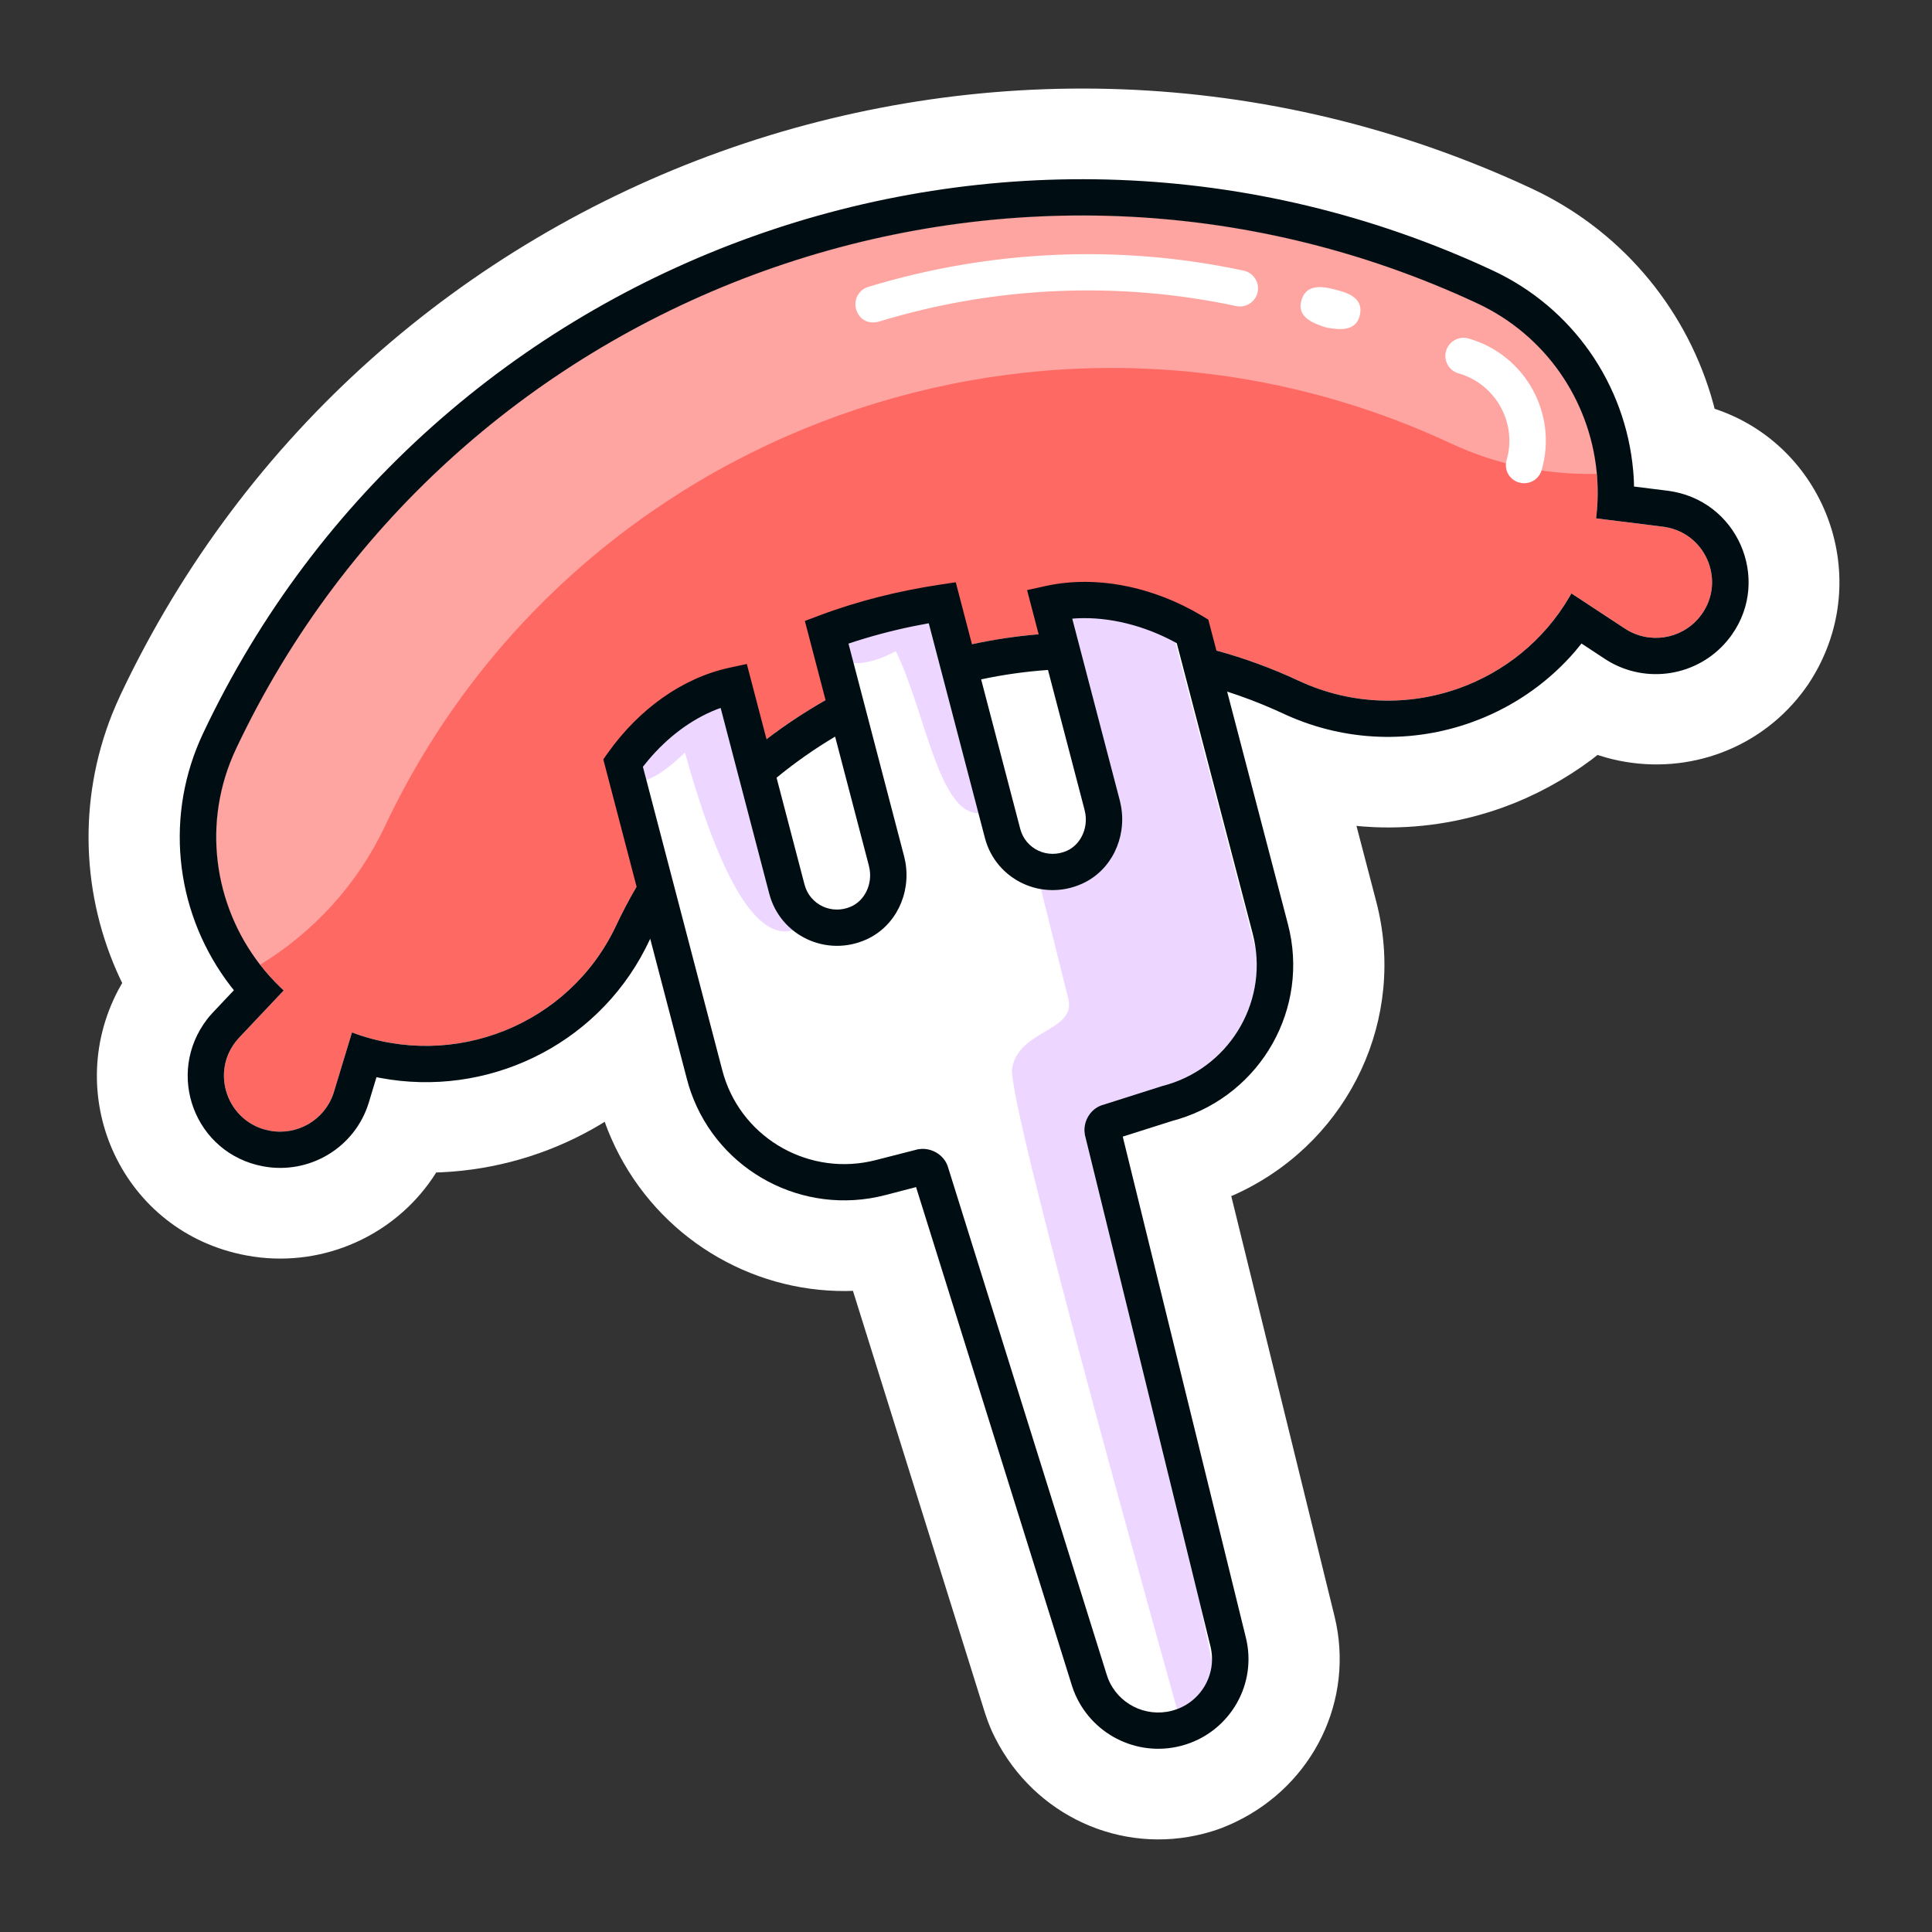
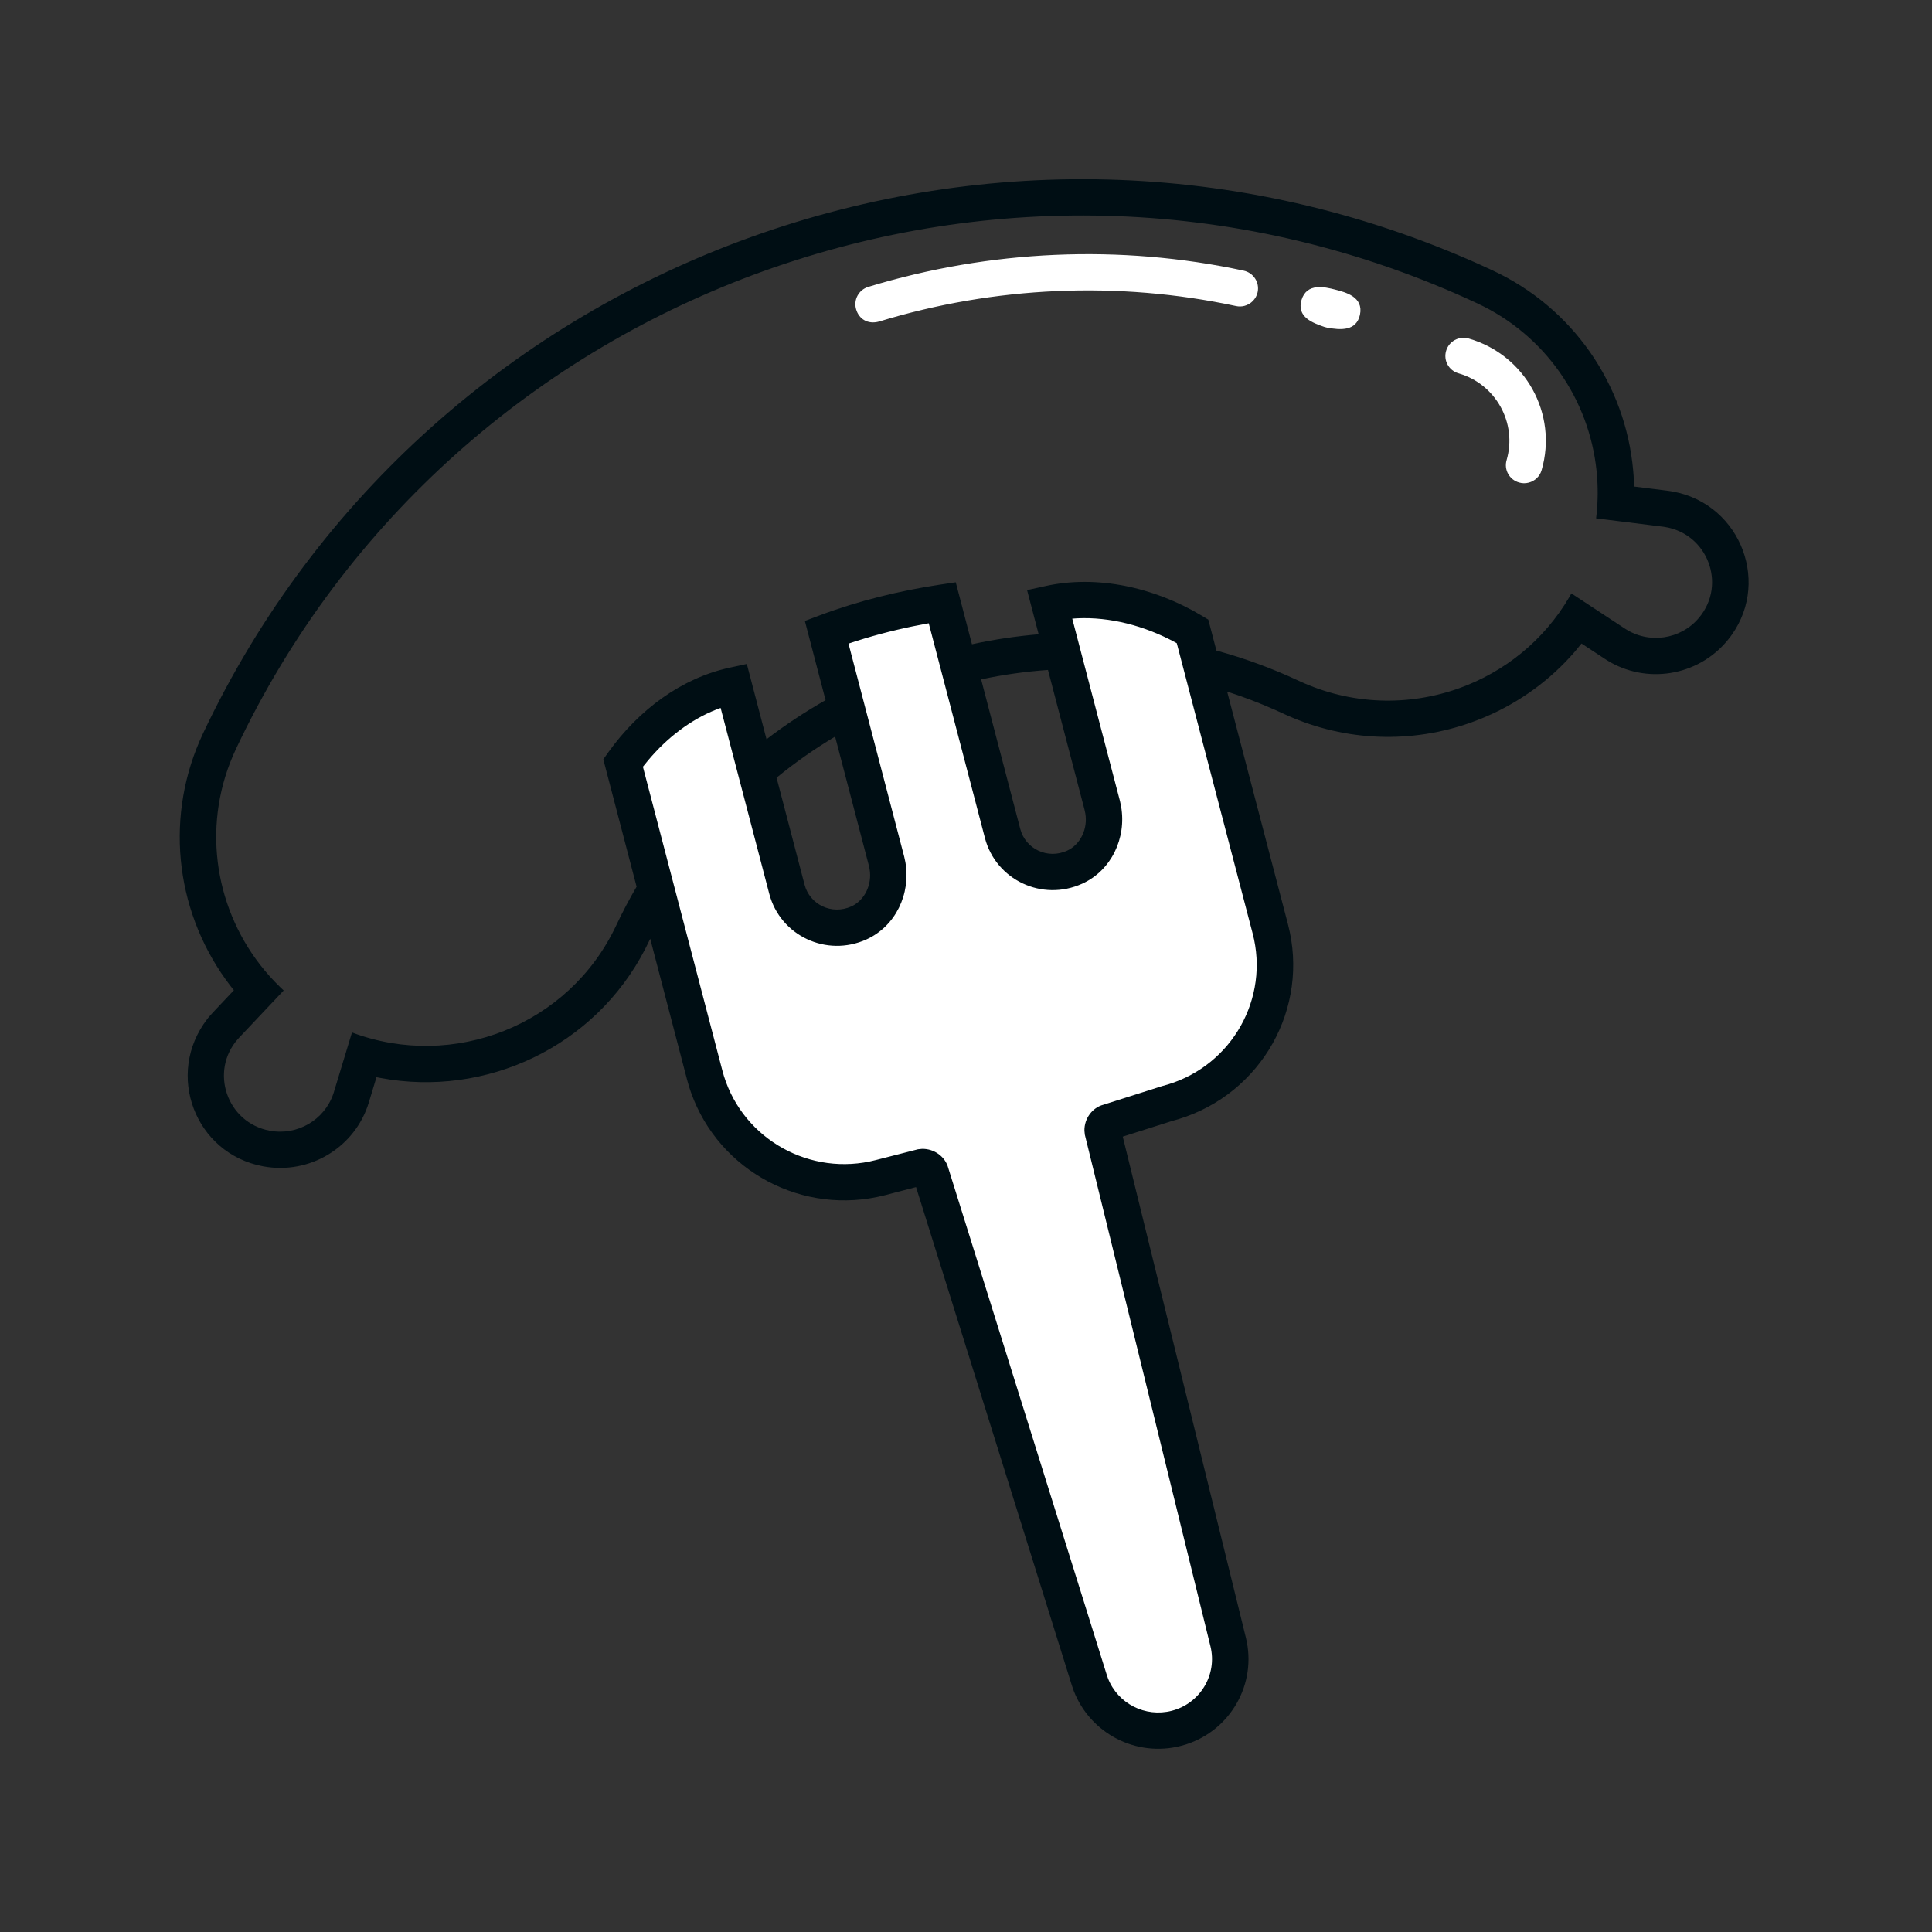
<svg xmlns="http://www.w3.org/2000/svg" width="60" height="60" viewBox="0 0 60 60">
  <rect x="0" y="0" width="60" height="60" fill="#333333" stroke="none" />
  <g fill="none" transform="translate(2.75 2.75)">
-     <path fill="#FFF" d="M0.993,18.827 C8.714,2.483 28.363,-4.57 44.809,3.101 C47.536,4.372 49.534,6.72 50.384,9.528 L50.47,9.831 L50.499,9.946 L50.602,9.98 C53.86,11.124 55.402,15.003 53.632,18.134 L53.521,18.321 L53.406,18.502 L53.31,18.637 L53.218,18.761 L53.069,18.948 C51.606,20.702 49.273,21.38 47.11,20.771 L46.863,20.695 L46.662,20.852 C46.255,21.155 45.824,21.43 45.368,21.677 L45.022,21.857 L44.667,22.025 L44.362,22.157 L44.253,22.201 L43.916,22.329 C42.632,22.79 41.284,22.994 39.938,22.939 L39.571,22.917 L39.376,22.898 L39.99,25.247 C40.937,28.867 39.173,32.588 35.847,34.231 L35.623,34.338 L35.488,34.396 L38.694,47.441 C39.331,50.031 38.043,52.675 35.614,53.837 L35.403,53.933 L35.186,54.022 L35.028,54.078 L34.871,54.128 L34.635,54.195 C32.057,54.86 29.384,53.639 28.159,51.231 L28.054,51.015 L27.988,50.858 L27.921,50.686 L27.835,50.436 L23.739,37.338 L23.528,37.344 C20.524,37.367 17.708,35.662 16.356,32.87 L16.238,32.613 L16.141,32.384 L16.064,32.183 L16.03,32.087 L15.885,32.177 C14.501,33.002 12.929,33.508 11.29,33.636 L10.938,33.658 L10.796,33.662 L10.785,33.682 C9.644,35.487 7.545,36.535 5.353,36.305 L5.118,36.275 L4.898,36.238 C1.056,35.522 -0.84,31.345 0.921,27.999 L1.045,27.777 L0.984,27.653 C-0.223,25.081 -0.334,22.11 0.731,19.43 L0.86,19.122 L0.993,18.827 Z M31.567,26.229 C29.935,26.971 28.102,26.5 27.016,25.26 C26.77,26.417 26.006,27.442 24.865,27.962 C23.367,28.641 21.7,28.299 20.597,27.277 L21.312,30.01 L21.356,30.165 L21.384,30.25 L21.417,30.335 C21.791,31.257 22.735,31.805 23.703,31.701 L23.865,31.677 L24.018,31.643 L27.6,30.712 L32.981,47.926 L28.739,30.666 L32.899,29.348 L33.013,29.315 L33.103,29.287 C34.085,28.942 34.679,27.973 34.565,26.972 L34.541,26.814 L34.507,26.663 L33.704,23.585 C33.444,24.721 32.686,25.721 31.567,26.229 Z M42.402,8.198 C28.788,1.848 12.512,7.69 6.121,21.22 C5.413,22.719 5.539,24.455 6.41,25.808 L6.539,25.999 L6.661,26.162 L7.767,27.53 L9.546,27.951 L9.679,27.976 C11.594,28.299 13.525,27.434 14.538,25.84 L14.647,25.66 L14.748,25.474 L14.885,25.194 L18.227,18.218 L18.681,19.954 L19.564,19.23 C20.111,18.782 20.683,18.368 21.279,17.988 L21.731,17.711 L24.237,16.219 L24.252,16.21 L24.976,15.779 L25.044,16.041 L27.125,15.596 C27.777,15.457 28.436,15.355 29.099,15.289 L29.597,15.247 L31.488,15.114 L31.321,14.471 L36.232,16.049 C36.673,16.191 37.11,16.351 37.553,16.533 L37.998,16.723 L38.257,16.841 L38.487,16.943 C39.528,17.379 40.673,17.437 41.703,17.13 L41.939,17.053 L42.171,16.963 L42.365,16.881 C42.842,16.664 43.277,16.374 43.637,16.043 L43.81,15.874 L43.97,15.7 L45.207,14.188 L45.165,12.429 L45.164,12.351 L45.159,12.248 L45.149,12.115 C45.003,10.484 44.047,9.053 42.603,8.297 L42.402,8.198 Z" />
-     <path fill="#FF6963" d="M43.124,6.669 C45.266,7.668 46.6,9.678 46.831,11.859 L46.841,11.966 C46.882,12.423 46.875,12.886 46.818,13.348 L48.891,13.606 C50.258,13.776 50.896,15.379 50.016,16.433 C49.448,17.114 48.455,17.26 47.712,16.771 L46.051,15.679 C45.262,17.091 44.007,18.106 42.569,18.622 C41,19.185 39.216,19.153 37.587,18.394 C29.629,14.68 20.113,18.097 16.379,26.006 C14.922,29.089 11.334,30.498 8.181,29.314 L7.62,31.162 C7.363,32.009 6.505,32.528 5.629,32.365 C4.275,32.112 3.736,30.474 4.678,29.474 L4.678,29.474 L6.06,28.01 C5.792,27.762 5.547,27.494 5.327,27.21 C5.327,27.21 5.327,27.21 5.327,27.21 C3.885,25.349 3.509,22.775 4.582,20.502 C11.373,6.129 28.659,-0.078 43.124,6.669 Z" />
-     <path fill="#FFA5A1" d="M4.582,20.502 C3.509,22.775 3.885,25.349 5.327,27.21 C6.961,26.214 8.333,24.752 9.209,22.899 C15.038,10.556 29.887,5.224 42.305,11.02 C43.774,11.705 45.322,11.999 46.841,11.966 C46.643,9.745 45.302,7.684 43.124,6.669 C28.659,-0.078 11.373,6.129 4.582,20.502 Z" />
    <path fill="#FFF" d="M34.284,16.856 L36.701,26.097 C37.316,28.448 35.92,30.848 33.577,31.499 L33.495,31.521 L31.692,32.094 C31.56,32.128 31.478,32.256 31.497,32.387 L31.502,32.415 L35.392,48.244 C35.683,49.426 34.965,50.619 33.781,50.925 C32.646,51.218 31.48,50.591 31.102,49.496 L31.081,49.433 L26.158,33.689 C26.123,33.557 25.995,33.476 25.864,33.494 L25.836,33.5 L24.592,33.822 C22.228,34.432 19.813,33.045 19.157,30.717 L19.135,30.636 L16.6,20.944 C17.41,19.811 18.606,18.843 20.032,18.535 L21.688,24.865 C21.935,25.812 22.986,26.338 23.926,25.912 C24.627,25.593 24.96,24.786 24.793,24.04 L24.778,23.978 L22.923,16.882 C24.272,16.375 25.588,16.106 26.512,15.966 L28.387,23.135 C28.634,24.081 29.685,24.608 30.624,24.181 C31.326,23.862 31.659,23.056 31.493,22.31 L31.478,22.248 L29.843,15.999 C31.377,15.661 33.019,16.098 34.284,16.856 Z M42.861,7.763 C44.619,8.269 45.635,10.103 45.126,11.851 C45.07,12.049 44.911,12.192 44.725,12.239 C44.63,12.264 44.527,12.265 44.426,12.235 C44.124,12.149 43.951,11.837 44.039,11.539 C44.374,10.386 43.703,9.178 42.545,8.844 C42.245,8.758 42.072,8.446 42.16,8.147 C42.247,7.849 42.561,7.675 42.861,7.763 Z M38.705,6.241 C39.04,6.327 39.601,6.469 39.485,7.024 C39.429,7.281 39.279,7.398 39.101,7.444 C38.896,7.497 38.653,7.458 38.476,7.429 L38.381,7.404 C38.033,7.284 37.508,7.102 37.671,6.563 C37.835,6.024 38.4,6.165 38.705,6.241 Z M35.871,5.655 C36.178,5.72 36.372,6.02 36.307,6.324 C36.26,6.539 36.095,6.698 35.895,6.75 C35.812,6.771 35.723,6.774 35.634,6.754 C31.974,5.971 28.138,6.139 24.548,7.237 C24.202,7.331 23.931,7.161 23.84,6.864 C23.747,6.567 23.915,6.252 24.213,6.16 C28.001,5.006 32.024,4.829 35.871,5.655 Z" />
-     <path fill="#EDD6FF" d="M30.405,15.91 C31.486,15.801 32.591,16.04 33.557,16.476 L33.569,16.512 L33.569,16.512 L33.596,16.608 L36.195,26.544 C36.219,26.637 36.24,26.73 36.258,26.823 C36.448,28.67 35.277,30.435 33.409,30.962 L33.323,30.985 L31.549,31.55 C31.122,31.66 30.858,32.085 30.942,32.504 L30.953,32.548 L34.524,47.085 L34.863,48.734 C34.873,48.768 34.88,48.802 34.888,48.837 C34.861,49.494 34.439,50.093 33.803,50.328 C33.265,48.402 32.598,45.994 31.924,43.526 L31.785,43.014 C31.738,42.844 31.692,42.673 31.645,42.502 L31.506,41.989 L31.461,41.823 L31.461,41.823 L31.371,41.49 C31.356,41.435 31.341,41.379 31.326,41.324 L31.237,40.993 L31.237,40.993 L31.148,40.662 C29.787,35.602 28.603,30.97 28.682,30.441 C28.864,29.225 30.693,29.284 30.425,28.257 C30.408,28.191 30.382,28.09 30.349,27.959 L30.326,27.867 L30.31,27.801 L30.31,27.801 L30.274,27.657 C30.236,27.506 30.193,27.333 30.145,27.14 L30.108,26.992 C29.982,26.488 29.828,25.868 29.656,25.179 L29.577,24.864 C29.698,24.884 29.821,24.895 29.944,24.895 C30.254,24.895 30.567,24.828 30.859,24.693 C31.779,24.275 32.279,23.201 32.042,22.173 L32.025,22.106 L30.405,15.91 Z M19.487,18.688 L21.14,25.007 C21.258,25.457 21.516,25.852 21.872,26.14 C21.79,26.165 21.707,26.176 21.626,26.176 C20.618,26.176 19.736,24.366 19.079,22.439 L19.015,22.249 C18.972,22.122 18.931,21.995 18.891,21.868 L18.834,21.686 C18.721,21.323 18.617,20.964 18.522,20.619 C18.049,21.08 17.672,21.342 17.37,21.455 L17.325,21.471 L17.041,20.388 C17.697,19.642 18.531,19.018 19.487,18.688 Z M25.951,16.06 L27.637,22.505 C26.905,22.505 26.454,21.385 26.028,20.101 L25.975,19.943 L25.975,19.943 L25.919,19.77 C25.9,19.712 25.881,19.654 25.863,19.596 L25.778,19.335 L25.721,19.161 L25.663,18.987 C25.48,18.44 25.289,17.912 25.069,17.473 C24.572,17.735 24.182,17.844 23.873,17.844 L23.815,17.843 L23.815,17.843 L23.758,17.839 L23.458,16.692 C24.364,16.39 25.232,16.19 25.951,16.06 Z" />
    <path fill="#000E14" d="M43.606,5.649 C46.097,6.811 47.731,9.188 47.97,11.866 L47.983,12.028 L47.992,12.191 L47.996,12.36 L49.031,12.489 C51.208,12.759 52.265,15.233 51.03,16.967 L50.99,17.023 L50.888,17.151 C49.967,18.255 48.37,18.508 47.153,17.753 L47.087,17.71 L46.365,17.235 L46.166,17.478 C45.404,18.363 44.448,19.059 43.369,19.518 L43.239,19.572 L42.953,19.681 C41.1,20.347 39.056,20.284 37.225,19.467 L37.106,19.413 L36.821,19.284 C36.339,19.071 35.851,18.886 35.36,18.728 L37.249,25.955 C37.928,28.552 36.429,31.216 33.847,32.007 L33.847,32.007 L33.668,32.057 L32.118,32.549 L35.942,48.11 C36.294,49.538 35.47,50.98 34.08,51.425 L34.08,51.425 L33.924,51.47 C32.544,51.826 31.117,51.096 30.597,49.764 L30.597,49.764 L30.54,49.6 L25.699,34.116 L24.735,34.367 C22.192,35.023 19.584,33.628 18.713,31.186 L18.713,31.186 L18.646,30.986 L18.587,30.778 L17.443,26.404 L17.404,26.485 L17.292,26.712 C15.729,29.756 12.343,31.345 9.061,30.726 L8.956,30.706 L8.942,30.702 L8.705,31.486 C8.281,32.885 6.865,33.741 5.42,33.471 C3.302,33.076 2.37,30.603 3.687,28.897 L3.73,28.842 L3.852,28.704 L4.514,28.002 L4.415,27.879 L4.259,27.669 C2.666,25.447 2.37,22.536 3.557,20.024 C10.613,5.087 28.575,-1.361 43.606,5.649 Z M33.754,17.202 C32.788,16.677 31.712,16.405 30.705,16.452 L30.705,16.452 L30.55,16.463 L32.032,22.129 L32.067,22.296 C32.238,23.284 31.76,24.284 30.86,24.693 C29.612,25.26 28.178,24.574 27.838,23.276 L27.838,23.276 L26.093,16.606 L25.598,16.701 C24.93,16.839 24.262,17.016 23.601,17.238 L23.601,17.238 L25.332,23.859 L25.368,24.026 C25.54,25.013 25.062,26.014 24.161,26.424 C22.913,26.99 21.479,26.304 21.14,25.007 L21.14,25.007 L19.63,19.236 L19.496,19.285 C18.708,19.597 17.978,20.148 17.377,20.864 L17.377,20.864 L17.216,21.062 L19.68,30.482 L19.732,30.666 C20.347,32.644 22.426,33.8 24.449,33.277 L24.449,33.277 L25.759,32.942 L25.884,32.929 C26.266,32.921 26.608,33.174 26.699,33.522 L26.699,33.522 L31.616,49.247 L31.66,49.375 C31.966,50.157 32.817,50.592 33.639,50.38 C34.523,50.152 35.059,49.26 34.842,48.378 L34.842,48.378 L30.941,32.491 L30.928,32.367 C30.92,31.987 31.174,31.646 31.519,31.558 L31.519,31.558 L33.341,30.979 L33.526,30.927 C35.517,30.317 36.679,28.251 36.152,26.239 L36.152,26.239 L33.796,17.226 L33.754,17.202 Z M4.582,20.502 C3.509,22.775 3.885,25.349 5.327,27.21 C5.327,27.21 5.327,27.21 5.327,27.21 C5.516,27.454 5.722,27.685 5.947,27.902 L6.06,28.01 L4.678,29.474 L4.637,29.519 C3.752,30.522 4.295,32.116 5.629,32.365 C6.485,32.524 7.324,32.032 7.602,31.219 L7.62,31.162 L8.181,29.314 C11.334,30.498 14.922,29.089 16.379,26.006 C16.576,25.587 16.791,25.18 17.02,24.787 L15.986,20.832 L16.138,20.618 C17.095,19.279 18.429,18.305 19.912,17.985 L19.912,17.985 L20.443,17.87 L21.055,20.208 C21.639,19.761 22.253,19.355 22.889,18.994 L22.246,16.534 L22.722,16.355 C23.93,15.902 25.194,15.596 26.426,15.409 L26.426,15.409 L26.932,15.333 L27.435,17.258 C28.116,17.11 28.808,17.007 29.506,16.948 L29.147,15.576 L29.72,15.45 C31.307,15.1 33.083,15.478 34.578,16.374 L34.578,16.374 L34.775,16.493 L35.027,17.454 C35.892,17.69 36.748,18.002 37.587,18.394 C39.216,19.153 41,19.185 42.569,18.622 C43.969,18.119 45.196,17.144 45.988,15.79 L46.051,15.679 L47.712,16.771 C48.455,17.26 49.448,17.114 50.016,16.433 C50.883,15.394 50.277,13.824 48.952,13.615 L48.891,13.606 L46.818,13.348 C46.869,12.937 46.88,12.526 46.853,12.118 L46.841,11.966 L46.831,11.859 C46.6,9.678 45.266,7.668 43.124,6.669 C28.659,-0.078 11.373,6.129 4.582,20.502 Z M21.367,21.402 L22.236,24.723 C22.399,25.346 23.085,25.674 23.689,25.4 C24.104,25.212 24.339,24.72 24.256,24.241 L24.256,24.241 L24.23,24.12 L23.185,20.126 C22.551,20.504 21.942,20.93 21.367,21.402 Z M27.72,18.349 L28.935,22.993 C29.098,23.616 29.784,23.944 30.389,23.669 C30.803,23.481 31.038,22.989 30.955,22.51 L30.955,22.51 L30.929,22.389 L29.796,18.056 C29.096,18.105 28.402,18.203 27.72,18.349 Z" />
  </g>
</svg>